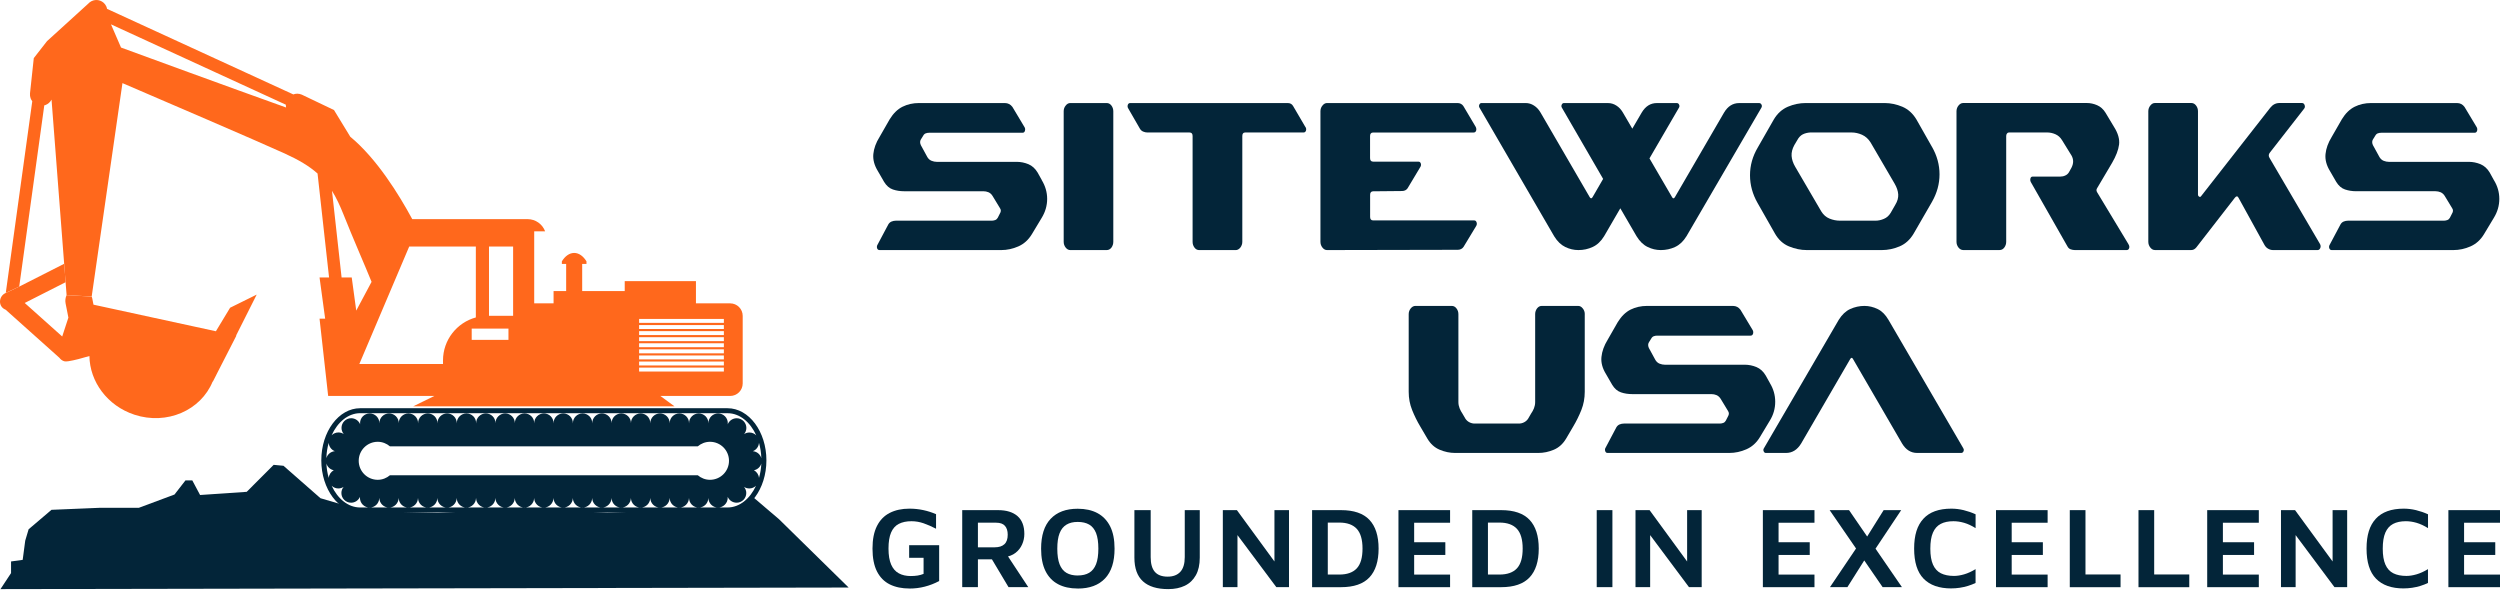
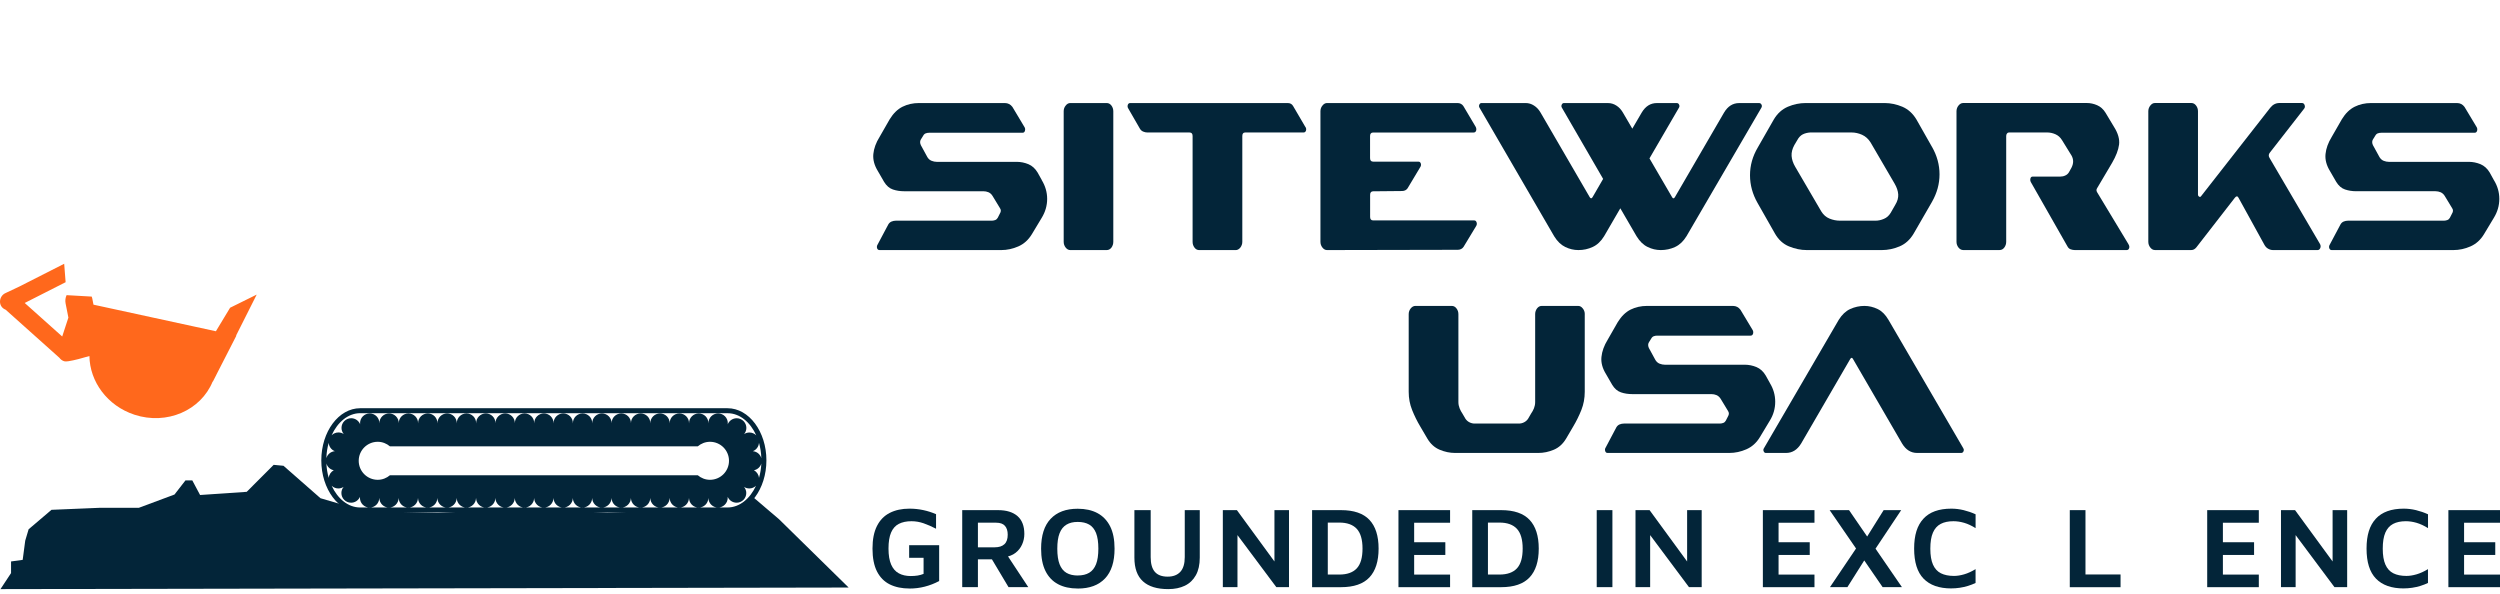
<svg xmlns="http://www.w3.org/2000/svg" width="278" height="66" viewBox="0 0 278 66" fill="none">
  <path fill-rule="evenodd" clip-rule="evenodd" d="M0.054 65.509L1.229 63.728V62.434L2.523 62.255L2.805 60.121L3.183 58.854L5.727 56.691L11.165 56.465H15.448L19.403 54.992L20.624 53.42H21.383L22.249 55.045L27.435 54.691L30.431 51.691L31.522 51.794L35.636 55.401L40.503 56.834L48.714 57.026L57.804 56.595L67.532 57L82.412 56.542L83.705 55.248L86.625 57.736L94.368 65.334L0.054 65.509Z" fill="#032539" />
  <path fill-rule="evenodd" clip-rule="evenodd" d="M91.293 56.18C91.31 56.316 91.339 56.446 91.389 56.572C91.339 56.449 91.31 56.316 91.293 56.18Z" fill="#032539" />
-   <path fill-rule="evenodd" clip-rule="evenodd" d="M80.494 36.822V37.26H71.069V36.822H80.494ZM71.069 36.583V36.145H80.494V36.583H71.069ZM80.494 37.495V37.933H71.069V37.495H80.494ZM80.494 38.172V38.61H71.069V38.172H80.494ZM80.494 38.849V39.287H71.069V38.849H80.494ZM80.494 39.526V39.964H71.069V39.526H80.494ZM80.494 40.199V40.637H71.069V40.199H80.494ZM80.494 40.876V41.314H71.069V40.876H80.494ZM80.494 35.906H71.069V35.468H80.494V35.906ZM54.377 35.117V27.413H57.058V35.117H54.377ZM56.541 36.54V37.791H52.453V36.54H56.541ZM7.293 31.378L7.406 32.824L10.196 32.967L13.617 9.242C17.907 11.084 28.619 15.685 31.652 17.065C33.241 17.788 34.399 18.482 35.311 19.295L36.592 30.853H35.533L36.157 35.435H35.533L36.492 44.031H48.3L45.944 45.186H75.007L73.434 44.031H81.194C81.964 44.031 82.588 43.407 82.588 42.638V35.127C82.588 34.357 81.964 33.733 81.194 33.733H77.389V31.265H69.469V32.363H64.739V29.347H65.216V29.062C64.865 28.485 64.38 28.126 63.849 28.126C63.319 28.126 62.831 28.485 62.479 29.062V29.347H62.957V32.363H61.557V33.733H59.404V25.724H60.618C60.323 24.931 59.56 24.367 58.667 24.367H45.841C44.352 21.607 41.877 17.616 38.931 15.188H38.941L37.139 12.235L33.576 10.533L33.563 10.526C33.407 10.46 33.237 10.417 33.055 10.417C32.899 10.417 32.753 10.45 32.617 10.5L11.905 0.985C11.885 0.888 11.859 0.792 11.815 0.699C11.53 0.092 10.81 -0.17 10.203 0.115C10.05 0.188 9.918 0.288 9.812 0.407L5.23 4.574L3.757 6.462L3.336 10.387V10.4C3.322 10.569 3.339 10.745 3.399 10.918C3.445 11.044 3.511 11.156 3.588 11.259L0.642 32.572L2.138 31.865L4.925 11.714L5.028 11.691C5.343 11.578 5.588 11.352 5.731 11.077L7.134 29.327L7.293 31.378ZM13.458 5.288L12.34 2.706L31.791 11.644L31.784 11.694C31.784 11.784 31.794 11.87 31.811 11.953C25.159 9.577 15.518 6.041 13.461 5.288H13.458ZM36.917 21.219C37.388 21.975 37.803 22.848 38.217 23.896C39.206 26.391 40.576 29.51 41.319 31.341L39.614 34.539L39.113 30.857H37.985L36.917 21.219ZM40.42 40.475H39.959L40.095 40.156L40.307 39.655L43.98 31.003L45.503 27.416H52.914V35.299C50.811 35.873 49.262 37.791 49.262 40.077V40.475H40.417H40.42Z" fill="#FF681C" />
  <path fill-rule="evenodd" clip-rule="evenodd" d="M7.403 32.807V32.824C7.277 33.099 7.23 33.415 7.293 33.736L7.605 35.319L7.283 36.298L6.918 37.419L2.748 33.69L7.297 31.381L7.137 29.331L2.141 31.869L0.645 32.575C-0.161 32.91 -0.261 34.095 0.628 34.44L6.607 39.788C6.733 39.96 6.912 40.1 7.131 40.169C7.187 40.186 7.273 40.189 7.376 40.186H7.403L7.466 40.183C7.516 40.179 7.575 40.169 7.635 40.163C8.242 40.076 9.201 39.811 9.944 39.589C9.977 42.432 11.931 45.126 14.957 46.118C18.544 47.292 22.329 45.647 23.649 42.425L23.673 42.432L24.071 41.652V41.646L26.284 37.326L26.25 37.319L28.546 32.758L25.587 34.221L24.008 36.835L10.395 33.879L10.256 33.169C10.243 33.103 10.22 33.04 10.196 32.98L7.406 32.821L7.403 32.807Z" fill="#FF681C" />
  <path fill-rule="evenodd" clip-rule="evenodd" d="M80.905 45.395H40.049C37.666 45.395 35.729 47.996 35.729 51.191C35.729 54.385 37.666 56.986 40.049 56.986H80.905C83.287 56.986 85.225 54.385 85.225 51.191C85.225 47.996 83.287 45.395 80.905 45.395ZM84.661 50.952C84.541 50.524 84.17 50.208 83.716 50.172C84.097 50.026 84.369 49.668 84.399 49.243C84.552 49.777 84.641 50.351 84.661 50.955V50.952ZM40.049 45.949H80.905C82.252 45.949 83.43 46.934 84.097 48.414C83.901 48.215 83.632 48.095 83.334 48.095C83.115 48.095 82.913 48.161 82.743 48.271C82.899 48.085 82.996 47.846 82.996 47.587C82.996 46.994 82.511 46.509 81.921 46.509C81.466 46.509 81.078 46.791 80.919 47.189C80.925 47.143 80.932 47.1 80.932 47.05C80.932 46.456 80.451 45.975 79.854 45.975C79.257 45.975 78.775 46.456 78.775 47.05V47.087H78.772V47.05C78.775 46.456 78.294 45.975 77.701 45.975C77.107 45.975 76.622 46.456 76.622 47.05V47.087H76.619V47.05C76.622 46.456 76.141 45.975 75.547 45.975C74.954 45.975 74.469 46.456 74.469 47.05V47.087H74.466V47.05C74.469 46.456 73.988 45.975 73.394 45.975C72.8 45.975 72.316 46.456 72.316 47.05V47.087H72.313V47.05C72.316 46.456 71.835 45.975 71.241 45.975C70.647 45.975 70.163 46.456 70.163 47.05C70.163 46.456 69.682 45.975 69.088 45.975C68.494 45.975 68.01 46.456 68.01 47.05C68.01 46.456 67.529 45.975 66.935 45.975C66.341 45.975 65.86 46.456 65.86 47.05V47.087H65.857V47.05C65.86 46.456 65.379 45.975 64.785 45.975C64.191 45.975 63.707 46.456 63.707 47.05V47.087H63.703V47.05C63.707 46.456 63.226 45.975 62.632 45.975C62.038 45.975 61.557 46.456 61.557 47.05V47.087H61.554V47.05C61.557 46.456 61.076 45.975 60.482 45.975C59.888 45.975 59.407 46.456 59.407 47.05V47.087H59.404V47.05C59.407 46.456 58.926 45.975 58.329 45.975C57.732 45.975 57.251 46.456 57.251 47.05C57.251 46.456 56.77 45.975 56.176 45.975C55.582 45.975 55.097 46.456 55.097 47.05C55.097 46.456 54.62 45.975 54.026 45.975C53.432 45.975 52.948 46.456 52.948 47.05V47.087H52.944V47.05C52.948 46.456 52.467 45.975 51.873 45.975C51.279 45.975 50.794 46.456 50.794 47.05V47.087H50.791V47.05C50.794 46.456 50.313 45.975 49.719 45.975C49.126 45.975 48.645 46.456 48.645 47.05V47.087H48.641V47.05C48.645 46.456 48.163 45.975 47.57 45.975C46.976 45.975 46.492 46.456 46.492 47.05V47.087H46.488V47.05C46.492 46.456 46.01 45.975 45.416 45.975C44.823 45.975 44.342 46.456 44.342 47.05C44.342 46.456 43.864 45.975 43.267 45.975C42.669 45.975 42.188 46.456 42.188 47.05V47.087H42.185V47.05C42.188 46.456 41.707 45.975 41.114 45.975C40.52 45.975 40.039 46.456 40.039 47.05C40.039 47.1 40.045 47.143 40.052 47.189C39.896 46.791 39.508 46.506 39.053 46.506C38.459 46.506 37.975 46.987 37.975 47.584C37.975 47.843 38.075 48.082 38.227 48.268C38.058 48.155 37.856 48.089 37.637 48.089C37.338 48.089 37.069 48.208 36.874 48.407C37.54 46.931 38.718 45.945 40.062 45.945L40.049 45.949ZM81.065 51.24C81.065 52.408 80.119 53.354 78.951 53.354C78.43 53.354 77.959 53.158 77.591 52.846H43.363C42.995 53.158 42.523 53.354 42.003 53.354C40.835 53.354 39.889 52.408 39.889 51.24C39.889 50.072 40.838 49.127 42.003 49.127C42.523 49.127 42.995 49.323 43.363 49.635H77.591C77.959 49.323 78.43 49.127 78.951 49.127C80.119 49.127 81.065 50.072 81.065 51.24ZM36.552 49.243C36.582 49.668 36.854 50.026 37.235 50.172C36.781 50.208 36.409 50.527 36.29 50.952C36.31 50.351 36.399 49.774 36.552 49.24V49.243ZM36.296 51.539C36.406 51.92 36.721 52.216 37.116 52.292C36.804 52.461 36.588 52.773 36.555 53.145C36.412 52.644 36.319 52.103 36.296 51.539ZM80.905 56.432H40.049C38.718 56.432 37.547 55.467 36.88 54.014C37.073 54.2 37.335 54.316 37.623 54.316C37.842 54.316 38.045 54.249 38.214 54.14C38.058 54.326 37.962 54.561 37.962 54.823C37.962 55.417 38.446 55.901 39.04 55.901C39.481 55.901 39.856 55.636 40.025 55.258H40.035L40.025 55.361C40.025 55.955 40.506 56.439 41.1 56.439C41.694 56.439 42.155 55.974 42.172 55.397H42.182C42.202 55.974 42.673 56.439 43.253 56.439C43.834 56.439 44.308 55.974 44.328 55.397H44.335C44.355 55.974 44.826 56.439 45.407 56.439C45.987 56.439 46.462 55.974 46.478 55.397H46.485C46.505 55.974 46.976 56.439 47.56 56.439C48.144 56.439 48.615 55.974 48.631 55.397H48.638C48.658 55.974 49.129 56.439 49.71 56.439C50.29 56.439 50.765 55.974 50.781 55.397H50.788C50.808 55.974 51.279 56.439 51.859 56.439C52.44 56.439 52.914 55.974 52.931 55.397H52.941C52.958 55.974 53.432 56.439 54.013 56.439C54.593 56.439 55.068 55.974 55.084 55.397H55.091C55.111 55.974 55.582 56.439 56.166 56.439C56.75 56.439 57.221 55.974 57.241 55.397H57.247C57.267 55.974 57.738 56.439 58.319 56.439C58.899 56.439 59.374 55.974 59.394 55.397H59.4C59.417 55.974 59.891 56.439 60.472 56.439C61.053 56.439 61.527 55.974 61.547 55.397H61.554C61.574 55.974 62.045 56.439 62.625 56.439C63.206 56.439 63.68 55.974 63.697 55.397H63.703C63.723 55.974 64.194 56.439 64.775 56.439C65.356 56.439 65.83 55.974 65.847 55.397H65.853C65.873 55.974 66.344 56.439 66.925 56.439C67.505 56.439 67.98 55.974 68 55.397H68.006C68.026 55.974 68.497 56.439 69.078 56.439C69.659 56.439 70.133 55.974 70.153 55.397H70.159C70.18 55.974 70.651 56.439 71.234 56.439C71.818 56.439 72.29 55.974 72.306 55.397H72.313C72.333 55.974 72.804 56.439 73.388 56.439C73.972 56.439 74.443 55.974 74.459 55.397H74.469C74.489 55.974 74.96 56.439 75.541 56.439C76.121 56.439 76.593 55.974 76.612 55.397H76.619C76.639 55.974 77.11 56.439 77.694 56.439C78.278 56.439 78.749 55.974 78.766 55.397H78.772C78.792 55.974 79.263 56.439 79.844 56.439C80.424 56.439 80.922 55.958 80.922 55.361L80.912 55.261H80.925C81.091 55.636 81.469 55.901 81.911 55.901C82.504 55.901 82.986 55.42 82.986 54.823C82.986 54.561 82.889 54.326 82.733 54.14C82.903 54.253 83.105 54.316 83.324 54.316C83.613 54.316 83.875 54.2 84.07 54.014C83.4 55.467 82.233 56.432 80.899 56.432H80.905ZM84.399 53.145C84.366 52.776 84.15 52.461 83.841 52.292C84.236 52.216 84.552 51.92 84.661 51.539C84.634 52.103 84.545 52.644 84.399 53.145Z" fill="#032539" />
  <path d="M218.315 49.847C218.385 49.953 218.395 50.066 218.342 50.185C218.292 50.305 218.206 50.368 218.08 50.368H213.186C212.49 50.368 211.932 50.016 211.514 49.323L206.043 39.904C205.957 39.751 205.861 39.751 205.755 39.904L200.284 49.323C199.859 50.016 199.305 50.368 198.605 50.368H196.356C196.25 50.368 196.17 50.305 196.12 50.185C196.071 50.066 196.074 49.953 196.147 49.847L204.471 35.561C204.823 34.994 205.247 34.592 205.742 34.363C206.239 34.138 206.77 34.018 207.324 34.018C207.832 34.018 208.323 34.138 208.79 34.363C209.265 34.589 209.663 34.994 209.995 35.561L218.319 49.847H218.315Z" fill="#032539" />
  <path d="M196.804 42.588C197.209 43.241 197.404 43.941 197.404 44.678C197.404 45.414 197.209 46.121 196.804 46.775L195.706 48.599C195.324 49.236 194.82 49.688 194.2 49.96C193.579 50.232 192.949 50.368 192.305 50.368H178.769C178.626 50.368 178.537 50.298 178.497 50.152C178.451 50.013 178.471 49.877 178.563 49.744L179.738 47.521C179.827 47.368 179.95 47.256 180.106 47.193C180.262 47.13 180.418 47.1 180.581 47.1H191.257C191.376 47.1 191.502 47.073 191.625 47.03C191.748 46.987 191.841 46.897 191.914 46.771L192.149 46.31C192.285 46.091 192.285 45.882 192.149 45.687L191.336 44.346C191.21 44.15 191.058 44.018 190.879 43.938C190.693 43.862 190.507 43.825 190.315 43.825H181.493C181.058 43.825 180.64 43.762 180.252 43.63C179.857 43.497 179.532 43.215 179.27 42.78L178.59 41.602C178.185 40.949 178.016 40.312 178.082 39.688C178.142 39.071 178.374 38.428 178.772 37.781L179.897 35.816C180.302 35.163 180.773 34.702 181.324 34.426C181.878 34.154 182.482 34.018 183.145 34.018H192.703C193.052 34.018 193.327 34.164 193.539 34.446L194.876 36.669C194.963 36.802 194.982 36.941 194.943 37.097C194.896 37.25 194.807 37.323 194.664 37.323H184.273C184.147 37.323 184.028 37.343 183.905 37.386C183.782 37.429 183.689 37.518 183.616 37.651L183.354 38.072C183.248 38.248 183.248 38.457 183.354 38.696L184.084 40.036C184.203 40.232 184.366 40.372 184.558 40.445C184.751 40.518 184.94 40.557 185.132 40.557H194.03C194.468 40.557 194.896 40.647 195.314 40.816C195.732 40.992 196.074 41.3 196.333 41.735L196.807 42.584L196.804 42.588Z" fill="#032539" />
  <path d="M176.224 34.937V43.57C176.224 44.286 176.098 44.96 175.846 45.597C175.594 46.227 175.292 46.838 174.944 47.422L174.158 48.762C173.809 49.352 173.351 49.77 172.787 50.009C172.217 50.248 171.649 50.368 171.069 50.368H161.803C161.229 50.368 160.658 50.248 160.087 50.009C159.523 49.77 159.066 49.356 158.717 48.762L157.931 47.422C157.579 46.838 157.281 46.224 157.029 45.597C156.773 44.96 156.647 44.286 156.647 43.57V34.937C156.647 34.698 156.723 34.483 156.869 34.3C157.015 34.118 157.191 34.018 157.383 34.018H161.441C161.647 34.018 161.823 34.111 161.962 34.3C162.105 34.483 162.174 34.698 162.174 34.937V44.708C162.174 44.953 162.221 45.179 162.307 45.401C162.393 45.617 162.499 45.809 162.619 45.985L162.96 46.569C163.08 46.745 163.233 46.877 163.418 46.967C163.601 47.057 163.787 47.1 163.979 47.1H168.902C169.095 47.1 169.281 47.057 169.463 46.967C169.646 46.877 169.801 46.748 169.921 46.569L170.259 45.985C170.385 45.809 170.492 45.614 170.578 45.401C170.664 45.182 170.71 44.953 170.71 44.708V34.937C170.71 34.698 170.78 34.483 170.916 34.3C171.059 34.111 171.235 34.018 171.44 34.018H175.498C175.69 34.018 175.859 34.111 176.005 34.3C176.158 34.483 176.228 34.698 176.228 34.937H176.224Z" fill="#032539" />
  <path d="M277.32 20.028C277.725 20.682 277.924 21.382 277.924 22.118C277.924 22.855 277.721 23.561 277.32 24.215L276.222 26.04C275.84 26.677 275.336 27.128 274.716 27.4C274.102 27.672 273.465 27.808 272.821 27.808H259.285C259.149 27.808 259.06 27.738 259.013 27.592C258.967 27.453 258.993 27.317 259.08 27.184L260.261 24.961C260.347 24.809 260.466 24.696 260.622 24.633C260.778 24.57 260.941 24.54 261.097 24.54H271.773C271.892 24.54 272.018 24.513 272.141 24.47C272.264 24.427 272.357 24.338 272.43 24.212L272.665 23.75C272.808 23.531 272.808 23.322 272.665 23.127L271.852 21.786C271.733 21.591 271.574 21.458 271.395 21.378C271.212 21.302 271.023 21.265 270.831 21.265H262.009C261.574 21.265 261.163 21.202 260.768 21.07C260.373 20.937 260.048 20.655 259.786 20.22L259.106 19.043C258.701 18.389 258.535 17.752 258.598 17.128C258.658 16.511 258.89 15.868 259.289 15.221L260.417 13.257C260.815 12.603 261.292 12.142 261.843 11.867C262.394 11.595 262.998 11.459 263.664 11.459H273.216C273.564 11.459 273.846 11.604 274.052 11.886L275.389 14.109C275.475 14.242 275.495 14.381 275.455 14.537C275.409 14.69 275.319 14.763 275.177 14.763H264.786C264.666 14.763 264.54 14.783 264.418 14.826C264.295 14.869 264.202 14.959 264.129 15.091L263.867 15.513C263.761 15.688 263.761 15.898 263.867 16.136L264.603 17.477C264.723 17.672 264.882 17.812 265.071 17.885C265.26 17.958 265.453 17.998 265.645 17.998H274.546C274.981 17.998 275.409 18.087 275.827 18.256C276.245 18.432 276.587 18.741 276.849 19.175L277.317 20.025L277.32 20.028Z" fill="#032539" />
  <path d="M257.978 27.121C258.064 27.274 258.078 27.423 258.018 27.576C257.951 27.732 257.855 27.808 257.716 27.808H252.766C252.574 27.808 252.394 27.758 252.215 27.655C252.043 27.562 251.903 27.41 251.797 27.214L248.918 21.982C248.811 21.786 248.682 21.786 248.523 21.982L244.233 27.509C244.07 27.705 243.891 27.804 243.682 27.804H239.625C239.432 27.804 239.263 27.712 239.117 27.529C238.971 27.347 238.892 27.128 238.892 26.886V12.374C238.892 12.135 238.968 11.919 239.117 11.737C239.263 11.548 239.436 11.455 239.625 11.455H243.682C243.888 11.455 244.064 11.548 244.203 11.737C244.346 11.919 244.415 12.135 244.415 12.374V21.624C244.415 21.736 244.462 21.819 244.548 21.869C244.634 21.926 244.714 21.899 244.784 21.786L252.451 11.983C252.73 11.631 253.071 11.455 253.473 11.455H255.984C256.127 11.455 256.22 11.538 256.273 11.687C256.329 11.84 256.309 11.969 256.223 12.079L252.401 16.982C252.258 17.158 252.248 17.354 252.375 17.566L257.975 27.118L257.978 27.121Z" fill="#032539" />
  <path d="M236.695 27.184C236.782 27.317 236.805 27.456 236.762 27.592C236.715 27.738 236.626 27.808 236.49 27.808H230.727C230.571 27.808 230.415 27.778 230.259 27.725C230.103 27.668 229.977 27.556 229.891 27.38L225.833 20.253C225.764 20.121 225.747 19.988 225.784 19.845C225.82 19.706 225.903 19.636 226.046 19.636H229.105C229.297 19.636 229.483 19.6 229.655 19.517C229.831 19.441 229.974 19.315 230.073 19.145L230.362 18.621C230.588 18.16 230.588 17.729 230.362 17.311L229.294 15.579C229.101 15.27 228.856 15.055 228.557 14.925C228.259 14.796 227.957 14.73 227.645 14.73H223.402C223.315 14.73 223.239 14.766 223.179 14.842C223.12 14.919 223.09 15.012 223.09 15.118V26.886C223.09 27.124 223.02 27.34 222.877 27.529C222.741 27.712 222.566 27.804 222.357 27.804H218.299C218.107 27.804 217.937 27.712 217.785 27.529C217.639 27.34 217.562 27.128 217.562 26.886V12.374C217.562 12.135 217.639 11.919 217.785 11.737C217.931 11.555 218.107 11.455 218.299 11.455H232.067C232.449 11.455 232.827 11.538 233.205 11.701C233.577 11.863 233.892 12.142 234.134 12.537L235.076 14.106C235.531 14.822 235.717 15.486 235.64 16.083C235.561 16.68 235.302 17.354 234.871 18.097L233.192 20.937C233.106 21.07 233.106 21.212 233.192 21.365L236.702 27.181L236.695 27.184Z" fill="#032539" />
  <path d="M214.839 16.332C215.399 17.314 215.675 18.333 215.675 19.391C215.675 20.449 215.396 21.461 214.839 22.443L212.798 25.977C212.4 26.65 211.876 27.128 211.229 27.4C210.582 27.672 209.929 27.808 209.262 27.808H200.915C200.248 27.808 199.594 27.669 198.937 27.4C198.28 27.131 197.763 26.65 197.378 25.977L195.444 22.576C194.883 21.594 194.601 20.569 194.601 19.484C194.601 18.399 194.89 17.374 195.467 16.398L197.245 13.29C197.643 12.616 198.168 12.145 198.814 11.867C199.458 11.595 200.115 11.459 200.782 11.459H209.577C210.237 11.459 210.894 11.598 211.538 11.867C212.181 12.142 212.709 12.616 213.11 13.29L214.835 16.332H214.839ZM210.755 22.772C211 22.38 211.106 21.992 211.083 21.614C211.057 21.229 210.921 20.834 210.678 20.416L208.008 15.838C207.762 15.446 207.447 15.164 207.065 14.989C206.684 14.819 206.289 14.73 205.884 14.73H201.306C200.988 14.75 200.712 14.819 200.47 14.939C200.224 15.065 200.012 15.284 199.84 15.612L199.528 16.136C199.302 16.551 199.199 16.956 199.226 17.344C199.252 17.732 199.388 18.144 199.631 18.552L202.514 23.488C202.756 23.886 203.064 24.155 203.443 24.308C203.814 24.46 204.202 24.54 204.607 24.54H208.558C208.87 24.54 209.182 24.47 209.487 24.338C209.796 24.212 210.041 23.993 210.234 23.684L210.758 22.772H210.755Z" fill="#032539" />
  <path d="M195.888 11.641C195.938 11.76 195.928 11.873 195.862 11.986L187.535 26.272C187.186 26.839 186.765 27.234 186.27 27.463C185.773 27.695 185.242 27.808 184.681 27.808C184.177 27.808 183.689 27.695 183.218 27.463C182.744 27.237 182.336 26.839 181.987 26.272L180.179 23.163L178.374 26.272C178.026 26.839 177.605 27.234 177.104 27.463C176.606 27.695 176.082 27.808 175.521 27.808C175.014 27.808 174.529 27.695 174.055 27.463C173.587 27.237 173.172 26.839 172.824 26.272L164.527 11.986C164.457 11.873 164.447 11.76 164.5 11.641C164.55 11.521 164.633 11.459 164.736 11.459H169.656C169.987 11.459 170.296 11.551 170.585 11.741C170.873 11.923 171.115 12.182 171.305 12.51L176.775 21.922C176.882 22.098 176.988 22.098 177.094 21.922L178.268 19.895L173.69 11.989C173.62 11.877 173.61 11.764 173.66 11.644C173.717 11.525 173.793 11.462 173.896 11.462H178.816C179.147 11.462 179.456 11.555 179.748 11.744C180.037 11.926 180.272 12.185 180.465 12.514L181.513 14.308L182.561 12.514C182.979 11.813 183.54 11.462 184.233 11.462H186.463C186.582 11.462 186.669 11.525 186.718 11.644C186.775 11.764 186.765 11.877 186.692 11.989L183.421 17.613L185.935 21.926C186.035 22.102 186.141 22.102 186.247 21.926L191.718 12.514C192.136 11.813 192.697 11.462 193.39 11.462H195.62C195.739 11.462 195.825 11.525 195.882 11.644L195.888 11.641Z" fill="#032539" />
  <path d="M164.201 24.736C164.248 24.888 164.221 25.024 164.135 25.157L162.748 27.45C162.679 27.556 162.586 27.639 162.47 27.695C162.36 27.745 162.244 27.778 162.118 27.778L147.563 27.808C147.371 27.808 147.202 27.715 147.056 27.532C146.91 27.35 146.833 27.131 146.833 26.889V12.377C146.833 12.139 146.903 11.923 147.056 11.741C147.202 11.551 147.374 11.459 147.563 11.459H162.091C162.211 11.459 162.334 11.488 162.443 11.541C162.559 11.598 162.649 11.681 162.722 11.787L164.082 14.079C164.168 14.232 164.188 14.381 164.148 14.521C164.102 14.66 164.012 14.736 163.87 14.736H152.692C152.467 14.736 152.351 14.869 152.351 15.128V17.576C152.351 17.842 152.467 17.974 152.692 17.974H157.719C157.861 17.974 157.951 18.044 157.997 18.19C158.037 18.329 158.017 18.465 157.928 18.591L156.518 20.947C156.375 21.143 156.169 21.242 155.894 21.242L152.699 21.272C152.473 21.272 152.357 21.405 152.357 21.67V24.119C152.357 24.384 152.473 24.51 152.699 24.51H163.929C164.065 24.51 164.155 24.586 164.201 24.742V24.736Z" fill="#032539" />
  <path d="M145.158 14.109C145.248 14.242 145.268 14.381 145.228 14.517C145.181 14.657 145.092 14.733 144.949 14.733H138.456C138.251 14.733 138.145 14.866 138.145 15.124V26.892C138.145 27.131 138.068 27.347 137.922 27.536C137.77 27.718 137.6 27.811 137.408 27.811H133.354C133.142 27.811 132.966 27.718 132.83 27.536C132.687 27.347 132.617 27.134 132.617 26.892V15.124C132.617 14.866 132.508 14.733 132.279 14.733H127.591C127.435 14.733 127.279 14.697 127.123 14.633C126.967 14.57 126.841 14.458 126.755 14.305L125.474 12.082C125.385 11.95 125.365 11.817 125.408 11.674C125.448 11.535 125.541 11.459 125.68 11.459H143.191C143.469 11.459 143.668 11.571 143.791 11.787L145.151 14.109H145.158Z" fill="#032539" />
  <path d="M123.799 12.377V26.889C123.799 27.128 123.729 27.343 123.593 27.532C123.451 27.715 123.275 27.808 123.069 27.808H119.012C118.819 27.808 118.65 27.715 118.504 27.532C118.358 27.35 118.282 27.131 118.282 26.889V12.377C118.282 12.139 118.351 11.923 118.504 11.741C118.65 11.551 118.823 11.459 119.012 11.459H123.069C123.275 11.459 123.451 11.551 123.593 11.741C123.729 11.923 123.799 12.139 123.799 12.377Z" fill="#032539" />
  <path d="M115.843 20.028C116.241 20.682 116.444 21.382 116.444 22.118C116.444 22.855 116.241 23.561 115.843 24.215L114.745 26.04C114.357 26.677 113.859 27.128 113.239 27.4C112.619 27.672 111.988 27.808 111.345 27.808H97.809C97.666 27.808 97.576 27.738 97.53 27.593C97.49 27.453 97.51 27.317 97.596 27.184L98.777 24.962C98.864 24.809 98.99 24.696 99.146 24.633C99.302 24.57 99.457 24.54 99.613 24.54H110.296C110.416 24.54 110.538 24.514 110.664 24.471C110.784 24.427 110.88 24.338 110.953 24.212L111.185 23.751C111.328 23.532 111.328 23.323 111.185 23.127L110.372 21.787C110.253 21.591 110.1 21.458 109.918 21.378C109.732 21.302 109.546 21.266 109.354 21.266H100.532C100.094 21.266 99.68 21.203 99.288 21.07C98.897 20.937 98.572 20.655 98.309 20.221L97.629 19.043C97.225 18.389 97.055 17.752 97.115 17.129C97.175 16.512 97.407 15.868 97.812 15.221L98.937 13.257C99.341 12.603 99.812 12.142 100.363 11.867C100.914 11.595 101.521 11.459 102.185 11.459H111.736C112.088 11.459 112.366 11.605 112.579 11.887L113.909 14.11C113.999 14.242 114.019 14.382 113.975 14.537C113.936 14.69 113.843 14.763 113.703 14.763H103.309C103.19 14.763 103.067 14.783 102.948 14.826C102.828 14.869 102.725 14.959 102.659 15.092L102.397 15.513C102.291 15.689 102.291 15.898 102.397 16.137L103.127 17.477C103.246 17.673 103.405 17.812 103.601 17.885C103.794 17.961 103.983 17.998 104.175 17.998H113.073C113.511 17.998 113.939 18.087 114.357 18.257C114.775 18.432 115.113 18.741 115.376 19.176L115.85 20.025L115.843 20.028Z" fill="#032539" />
  <path d="M101.146 65.443C100.29 65.443 99.554 65.29 98.937 64.982C98.32 64.673 97.849 64.192 97.517 63.539C97.188 62.885 97.022 62.039 97.022 61.004C97.022 59.969 97.188 59.15 97.517 58.493C97.845 57.839 98.32 57.351 98.937 57.036C99.554 56.721 100.284 56.562 101.133 56.562C101.654 56.562 102.165 56.615 102.662 56.721C103.16 56.827 103.635 56.98 104.089 57.175V58.794C103.611 58.546 103.15 58.347 102.709 58.191C102.268 58.038 101.816 57.959 101.355 57.959C100.798 57.959 100.33 58.058 99.949 58.254C99.567 58.45 99.282 58.771 99.089 59.216C98.897 59.66 98.801 60.258 98.801 61.001C98.801 61.744 98.9 62.328 99.096 62.779C99.292 63.227 99.577 63.555 99.949 63.754C100.32 63.957 100.765 64.056 101.279 64.056C101.554 64.056 101.806 64.036 102.042 64C102.278 63.96 102.497 63.9 102.702 63.814V62.029H101.097V60.629H104.434V64.61C103.92 64.886 103.389 65.091 102.835 65.234C102.284 65.377 101.72 65.446 101.146 65.446V65.443Z" fill="#032539" />
  <path d="M106.999 65.29V56.727H110.98C111.912 56.727 112.635 56.947 113.143 57.388C113.65 57.829 113.906 58.489 113.906 59.372C113.906 59.783 113.823 60.175 113.657 60.546C113.491 60.918 113.246 61.23 112.924 61.478C112.602 61.727 112.211 61.88 111.749 61.94L111.763 61.376L114.344 65.29H112.148L109.888 61.502L110.671 62.195H108.744V65.29H106.999ZM108.747 60.861H110.608C111.079 60.861 111.438 60.748 111.686 60.52C111.935 60.294 112.058 59.939 112.058 59.461C112.058 59.033 111.955 58.705 111.749 58.473C111.544 58.24 111.219 58.124 110.774 58.124H108.744V60.858L108.747 60.861Z" fill="#032539" />
  <path d="M119.841 65.443C118.995 65.443 118.265 65.284 117.658 64.962C117.051 64.64 116.583 64.153 116.258 63.499C115.933 62.845 115.771 62.016 115.771 61.014C115.771 59.551 116.122 58.443 116.829 57.697C117.535 56.947 118.537 56.572 119.841 56.572C120.697 56.572 121.43 56.734 122.038 57.059C122.645 57.385 123.112 57.872 123.444 58.523C123.773 59.173 123.939 60.002 123.939 61.014C123.939 62.471 123.587 63.572 122.88 64.322C122.174 65.072 121.162 65.447 119.845 65.447L119.841 65.443ZM119.841 63.993C120.356 63.993 120.78 63.894 121.119 63.691C121.457 63.489 121.712 63.171 121.882 62.736C122.054 62.298 122.137 61.721 122.137 61.004C122.137 60.288 122.051 59.71 121.882 59.276C121.709 58.844 121.457 58.529 121.119 58.333C120.78 58.138 120.356 58.038 119.841 58.038C119.327 58.038 118.929 58.138 118.591 58.34C118.252 58.542 117.997 58.858 117.827 59.292C117.655 59.724 117.572 60.301 117.572 61.017C117.572 61.734 117.658 62.315 117.827 62.749C118 63.187 118.252 63.502 118.591 63.701C118.929 63.897 119.347 63.997 119.841 63.997V63.993Z" fill="#032539" />
  <path d="M129.907 65.509C128.666 65.509 127.728 65.221 127.094 64.643C126.46 64.066 126.145 63.187 126.145 62.006V56.727H127.956V61.953C127.956 62.689 128.109 63.233 128.418 63.588C128.726 63.943 129.201 64.123 129.844 64.123C130.451 64.123 130.919 63.947 131.251 63.588C131.579 63.233 131.745 62.686 131.745 61.953V56.727H133.414V62.006C133.414 62.792 133.268 63.449 132.976 63.97C132.684 64.491 132.279 64.879 131.755 65.131C131.234 65.383 130.617 65.509 129.907 65.509Z" fill="#032539" />
  <path d="M135.979 65.29V56.728H137.544L142.219 63.121L141.718 64.146V56.724H143.337V65.287H141.924L137.133 58.868L137.607 58.085V65.287H135.979V65.29Z" fill="#032539" />
  <path d="M145.905 65.29V56.727H149.126C150.546 56.727 151.598 57.086 152.278 57.806C152.958 58.526 153.3 59.591 153.3 61.004C153.3 62.417 152.958 63.486 152.278 64.209C151.598 64.932 150.546 65.294 149.126 65.294H145.905V65.29ZM147.65 63.89H148.934C149.8 63.89 150.443 63.661 150.871 63.204C151.299 62.746 151.512 62.013 151.512 61.001C151.512 59.989 151.296 59.269 150.871 58.804C150.443 58.343 149.796 58.111 148.934 58.111H147.65V63.89Z" fill="#032539" />
  <path d="M155.509 65.29V56.727H161.249V58.128H157.254V60.297H160.721V61.711H157.254V63.894H161.249V65.294H155.509V65.29Z" fill="#032539" />
  <path d="M163.714 65.29V56.727H166.935C168.355 56.727 169.407 57.086 170.087 57.806C170.767 58.526 171.109 59.591 171.109 61.004C171.109 62.417 170.767 63.486 170.087 64.209C169.407 64.932 168.355 65.294 166.935 65.294H163.714V65.29ZM165.459 63.89H166.743C167.609 63.89 168.252 63.661 168.68 63.204C169.108 62.746 169.321 62.013 169.321 61.001C169.321 59.989 169.105 59.269 168.68 58.804C168.252 58.343 167.605 58.111 166.743 58.111H165.459V63.89Z" fill="#032539" />
  <path d="M177.555 65.29V56.727H179.3V65.29H177.555Z" fill="#032539" />
  <path d="M181.868 65.29V56.728H183.434L188.109 63.121L187.608 64.146V56.724H189.227V65.287H187.813L183.023 58.868L183.497 58.085V65.287H181.868V65.29Z" fill="#032539" />
  <path d="M196.031 65.29V56.727H201.77V58.128H197.776V60.297H201.243V61.711H197.776V63.894H201.77V65.294H196.031V65.29Z" fill="#032539" />
  <path d="M211.491 65.29H209.348L203.456 56.727H205.613L211.495 65.29H211.491ZM207.756 61.605L205.43 65.29H203.493L206.767 60.437L207.756 61.605ZM207.407 60.015L209.461 56.727H211.412L208.343 61.336L207.404 60.012L207.407 60.015Z" fill="#032539" />
  <path d="M216.985 65.433C215.632 65.433 214.607 65.072 213.903 64.348C213.2 63.625 212.852 62.51 212.852 61.004C212.852 59.498 213.193 58.433 213.88 57.686C214.563 56.937 215.602 56.562 216.989 56.562C217.443 56.562 217.898 56.618 218.356 56.728C218.813 56.84 219.258 56.993 219.686 57.189V58.728C219.248 58.456 218.827 58.257 218.415 58.138C218.004 58.018 217.606 57.959 217.221 57.959C216.657 57.959 216.182 58.058 215.801 58.26C215.419 58.463 215.134 58.785 214.942 59.229C214.749 59.674 214.653 60.268 214.653 61.014C214.653 61.761 214.753 62.341 214.948 62.786C215.144 63.23 215.439 63.552 215.827 63.748C216.216 63.944 216.703 64.043 217.284 64.043C217.636 64.043 218.014 63.983 218.419 63.864C218.827 63.745 219.248 63.552 219.683 63.287V64.826C219.434 64.945 219.158 65.052 218.853 65.148C218.548 65.241 218.239 65.314 217.921 65.36C217.602 65.407 217.291 65.43 216.985 65.43V65.433Z" fill="#032539" />
-   <path d="M221.955 65.29V56.727H227.695V58.128H223.7V60.297H227.167V61.711H223.7V63.894H227.695V65.294H221.955V65.29Z" fill="#032539" />
  <path d="M230.16 65.29V56.727H231.905V63.88H235.806V65.294H230.156L230.16 65.29Z" fill="#032539" />
-   <path d="M237.8 65.29V56.727H239.545V63.88H243.447V65.294H237.797L237.8 65.29Z" fill="#032539" />
  <path d="M245.441 65.29V56.727H251.18V58.128H247.186V60.297H250.653V61.711H247.186V63.894H251.18V65.294H245.441V65.29Z" fill="#032539" />
  <path d="M253.645 65.29V56.728H255.211L259.886 63.121L259.385 64.146V56.724H261.004V65.287H259.59L254.8 58.868L255.274 58.085V65.287H253.645V65.29Z" fill="#032539" />
  <path d="M267.294 65.433C265.94 65.433 264.915 65.072 264.212 64.348C263.509 63.625 263.16 62.51 263.16 61.004C263.16 59.498 263.502 58.433 264.189 57.686C264.875 56.94 265.91 56.562 267.297 56.562C267.752 56.562 268.206 56.618 268.664 56.728C269.122 56.84 269.567 56.993 269.995 57.189V58.728C269.557 58.456 269.135 58.257 268.724 58.138C268.312 58.018 267.914 57.959 267.53 57.959C266.966 57.959 266.491 58.058 266.11 58.26C265.728 58.463 265.443 58.785 265.25 59.229C265.058 59.674 264.962 60.268 264.962 61.014C264.962 61.761 265.061 62.341 265.257 62.786C265.453 63.23 265.748 63.552 266.136 63.748C266.524 63.944 267.012 64.043 267.593 64.043C267.944 64.043 268.322 63.983 268.727 63.864C269.135 63.745 269.557 63.552 269.991 63.287V64.826C269.742 64.945 269.467 65.052 269.162 65.148C268.857 65.241 268.548 65.314 268.23 65.36C267.911 65.407 267.599 65.43 267.294 65.43V65.433Z" fill="#032539" />
  <path d="M272.261 65.29V56.727H278V58.128H274.006V60.297H277.473V61.711H274.006V63.894H278V65.294H272.261V65.29Z" fill="#032539" />
</svg>